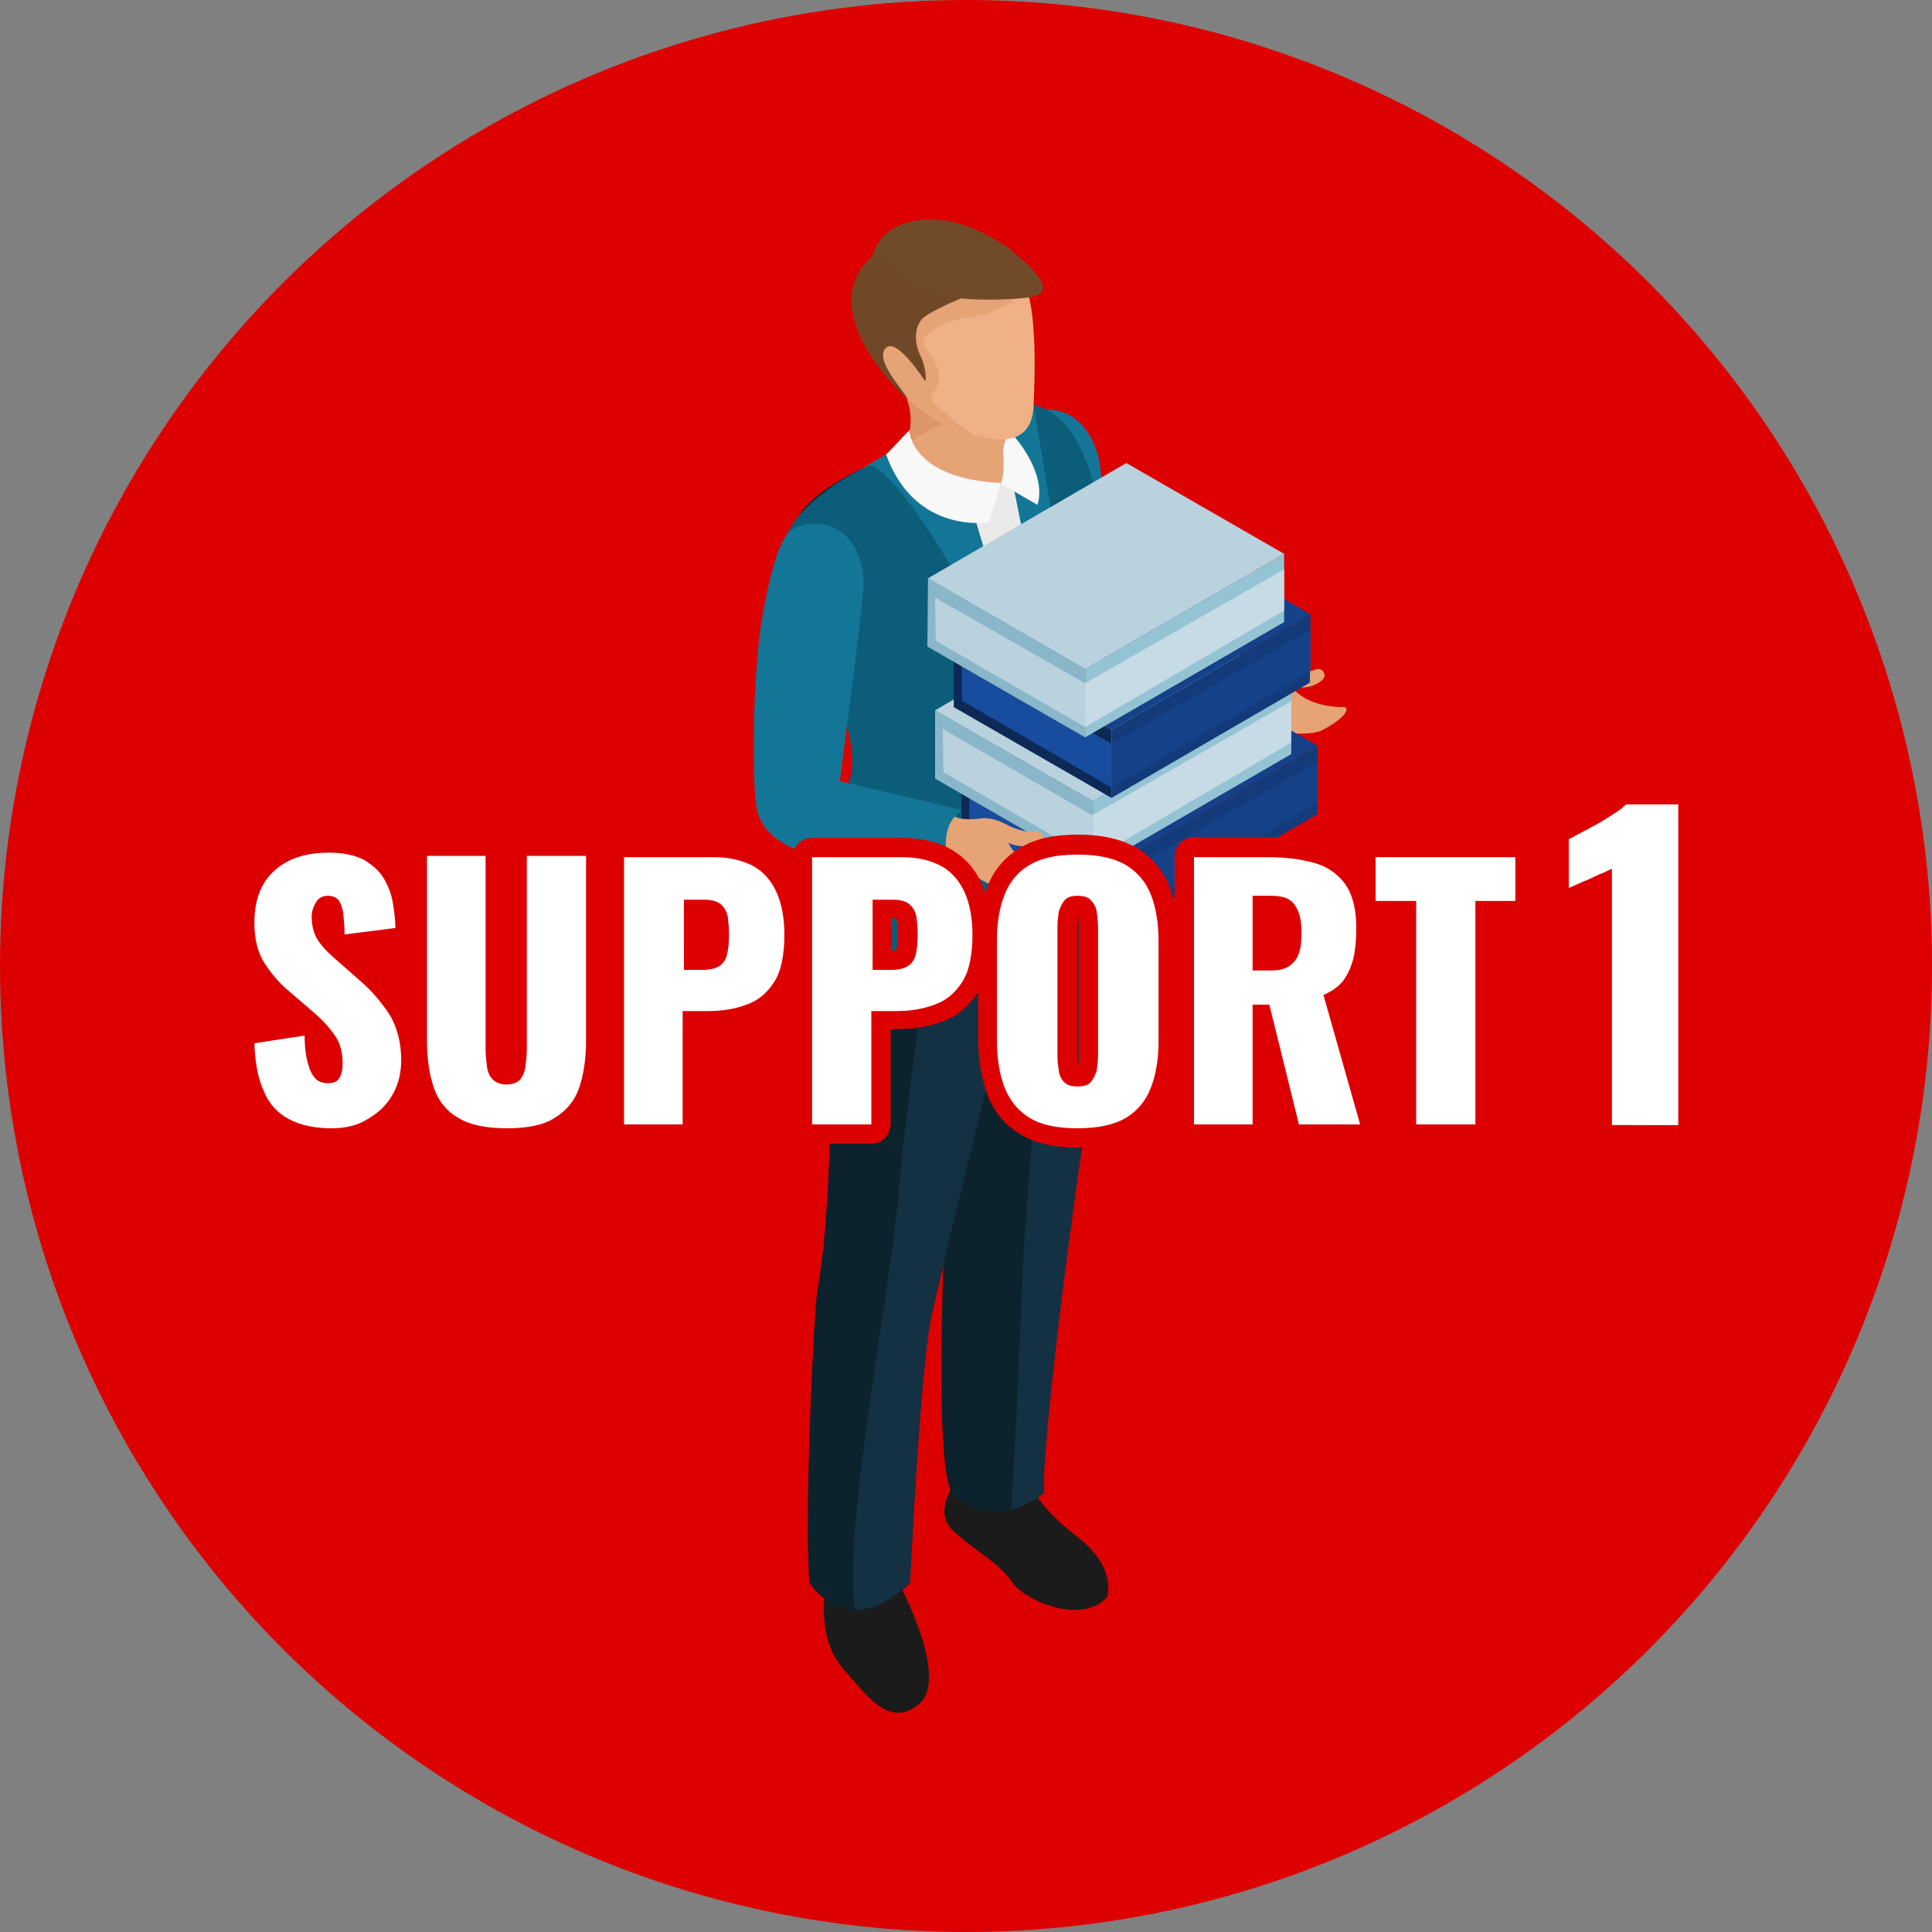
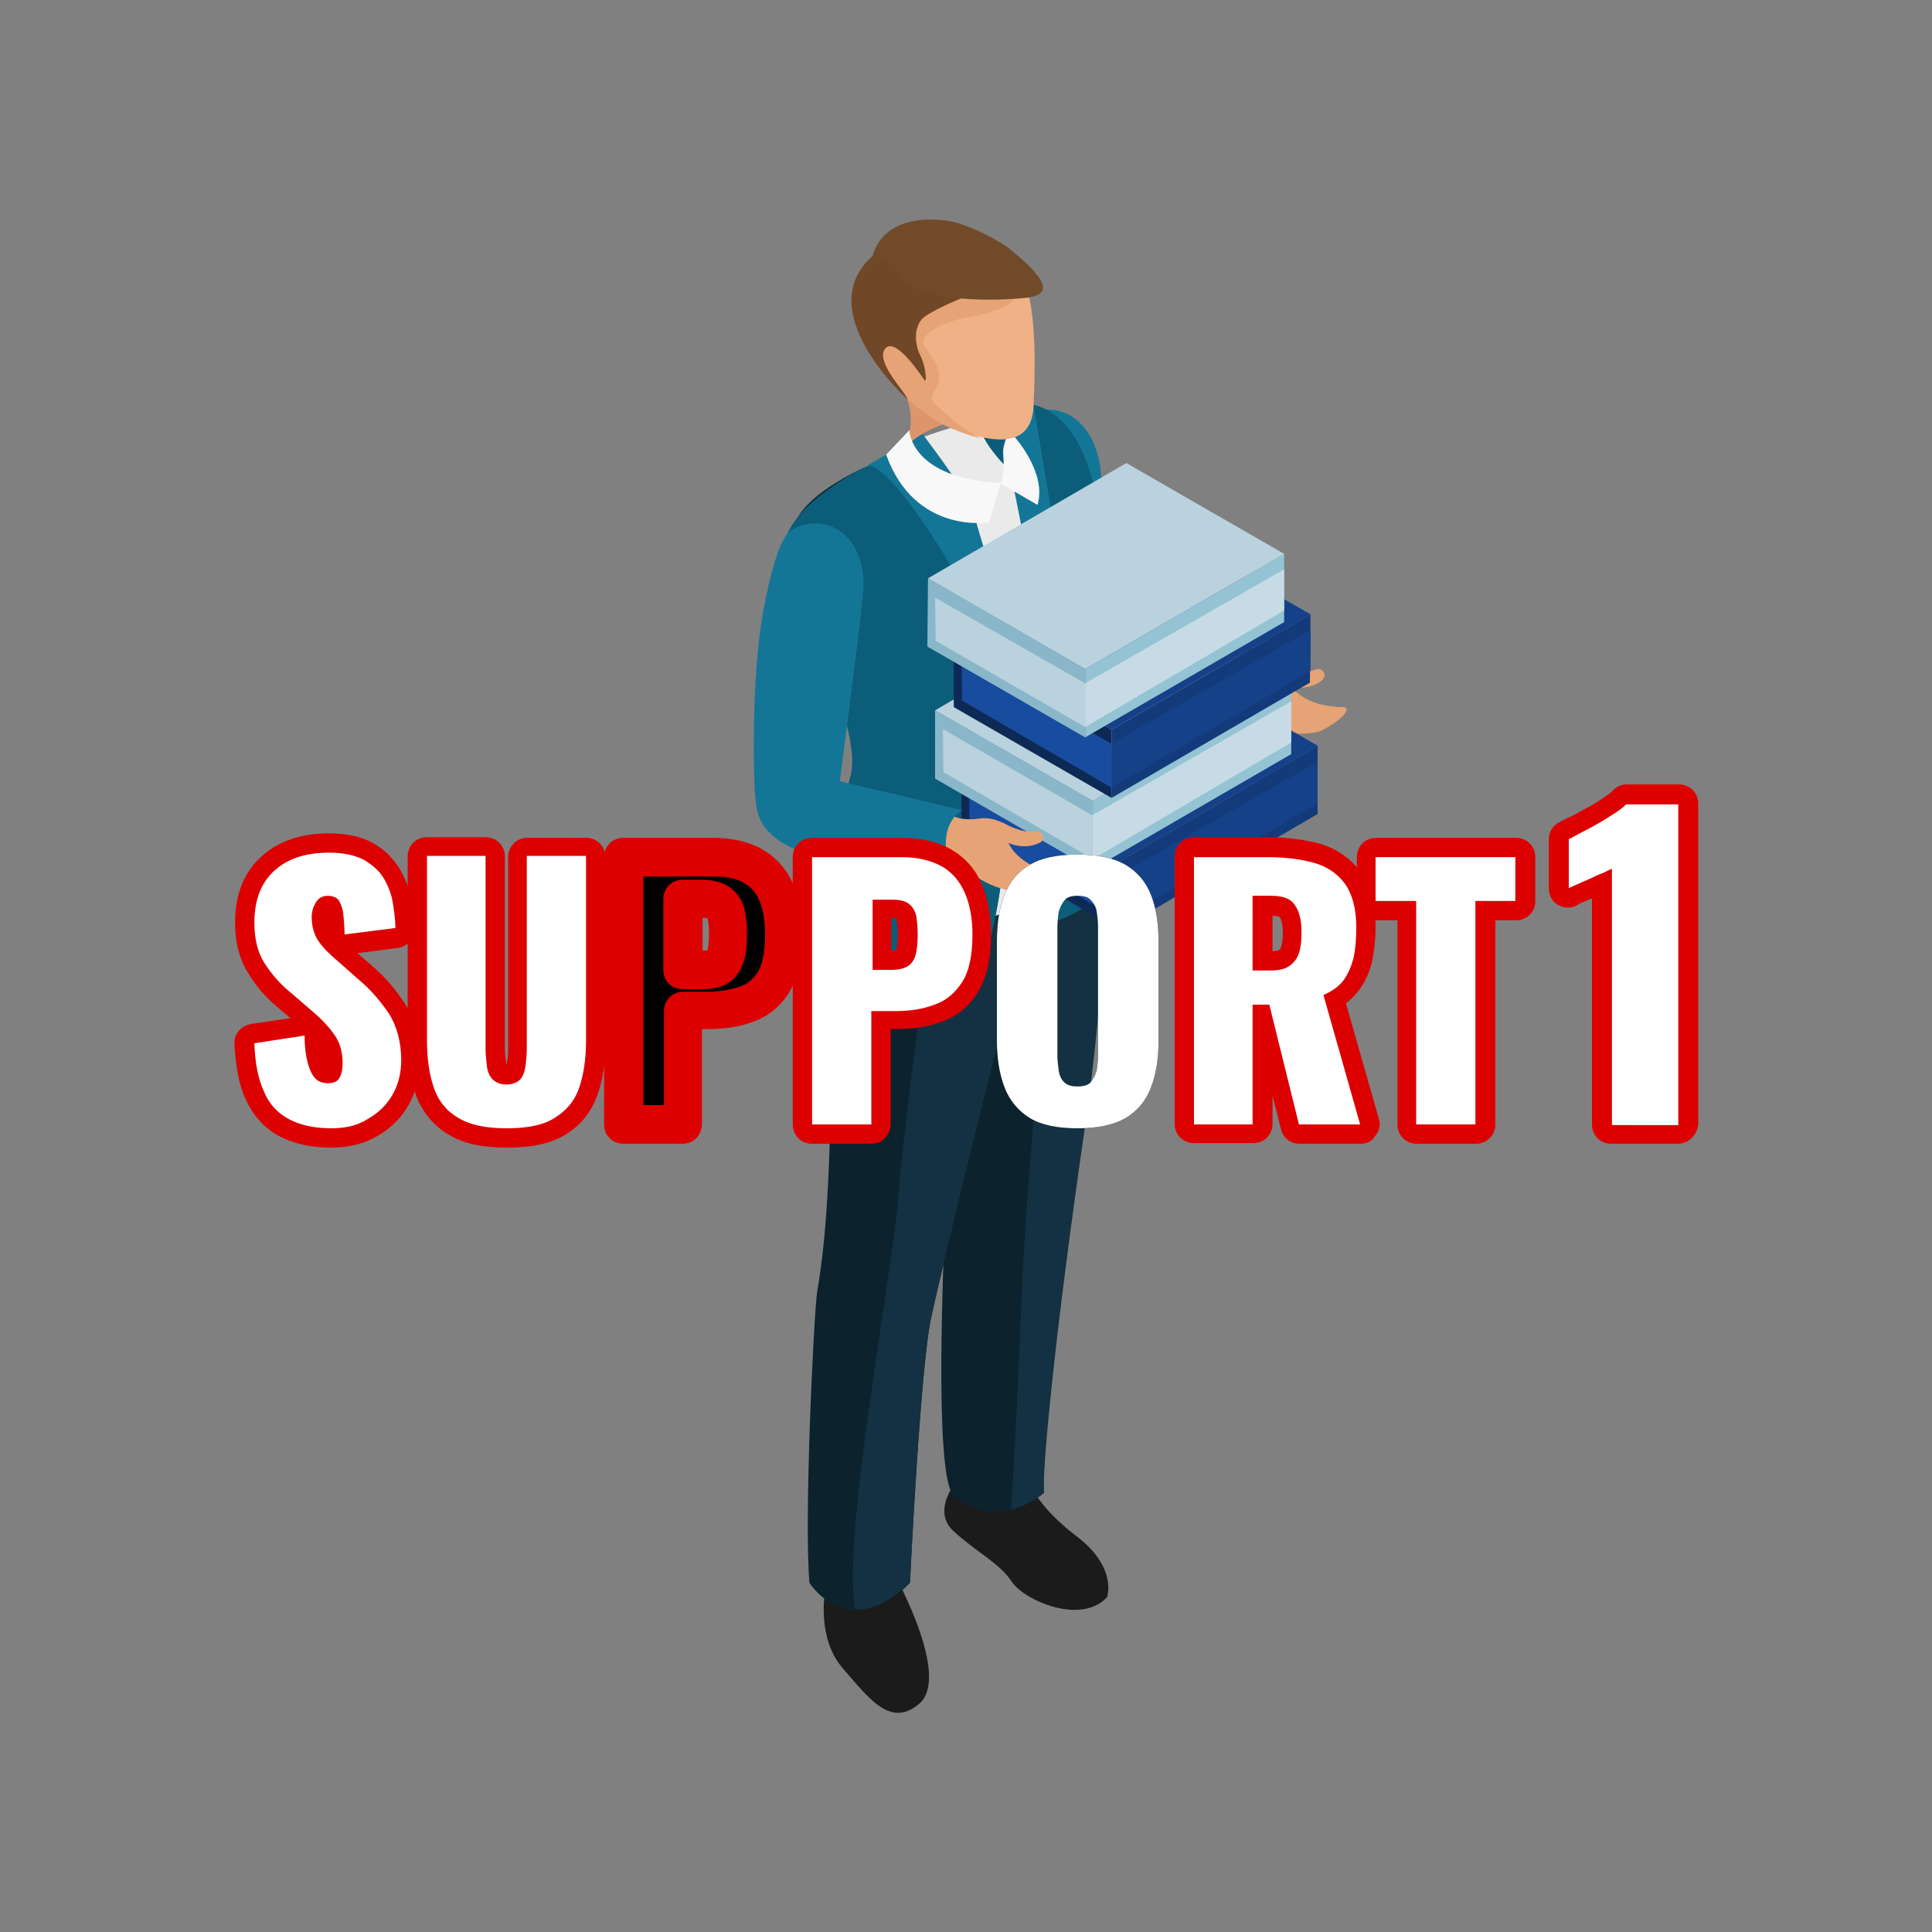
<svg xmlns="http://www.w3.org/2000/svg" version="1.1" id="レイヤー_1" x="0px" y="0px" viewBox="0 0 300 300" style="enable-background:new 0 0 300 300;" xml:space="preserve">
  <rect x="0" y="0" width="300" height="300" fill="#808080" stroke="none" />
  <style type="text/css">
	.st0{fill:#DD0000;}
	.st1{fill:#E6A376;}
	.st2{fill:#137697;}
	.st3{fill:#1B1B1B;}
	.st4{fill:#0C232D;}
	.st5{fill:#133142;}
	.st6{fill:#EAEAEA;}
	.st7{fill:#D8D8D8;}
	.st8{fill:#0C2937;}
	.st9{fill:#0C5D79;}
	.st10{fill:#DD9569;}
	.st11{fill:#EFB185;}
	.st12{fill:#704827;}
	.st13{fill:#714B29;}
	.st14{fill:#F9F8F8;}
	.st15{enable-background:new    ;}
	.st16{fill:#133B7B;}
	.st17{fill:#0D2955;}
	.st18{fill:#154189;}
	.st19{fill:#184C9F;}
	.st20{fill:#94C4D3;}
	.st21{fill:#89B7C9;}
	.st22{fill:#BAD1DE;}
	.st23{fill:#C6DBE5;}
	.st24{fill:#FFFFFF;}
</style>
  <g>
-     <circle class="st0" cx="150" cy="150" r="150" />
    <g>
      <g>
        <path class="st1" d="M208.6,109.8c-6,0-8.1-3.2-8.1-3.2c2.6,0.6,4.4-0.5,5-1.2c0.5-0.6-0.1-1.9-1.3-1.4c-1.2,0.5-2.9,0.2-3.9-0.1     c-2.8-0.9-3.9-0.6-4.8-0.2c-1.2,0.5-2.2,0.6-3,0.6l-19.8-2l-1.4-21.7c-0.2-6.4-0.5-11.5-3.4-14.3c-3.7-3.5-10.4-1.9-10.6,5.4     c0,0,1.1,31.9,5.2,37.3c0.2,0.2,1,1.3,1.4,1.5c5.6,6.6,29.5,0.9,29.5,0.9s0.1,0.2,0,0c0.8,0.3,1.5,0.5,2.6,1     c4.4,2.3,8.6,1.4,9.3,1C209.1,111.4,209.7,109.8,208.6,109.8z" />
        <path class="st2" d="M158,65.5c-1.4,1.3-2,6.7-1.8,13.3c0.2,10.6,3.7,26.5,4.5,28.7c0.8,2.3,1.6,11.2,31.3,5     c0.6-0.1-3.3-5.8,0.5-9.5l-19.5-0.8c0,0-1.7-27.8-2.3-30.6C168.9,63.2,162,61.9,158,65.5z" />
      </g>
      <g>
        <path class="st3" d="M149.3,229c0,0-5,5.2-1.3,8.7c3.7,3.4,7.2,5,9.1,7.9c1.9,2.9,10.8,6.8,14.8,2.4c0,0,1.7-4.6-4.8-9.5     c-6.5-5-7.1-8.3-8.7-10.4C156.9,225.9,149.3,229,149.3,229z" />
        <path class="st4" d="M169.3,125c0,0,4.8,10.6-0.9,49.8c-4.9,33.7-6.7,54-6.3,57c0,0-6.7,6.2-13.9,0.6c-5-3.9,0.8-82.3,0.8-82.3     S167.8,136.7,169.3,125z" />
        <path class="st3" d="M128.1,247.3c0,0-1.3,7.1,2.8,11.8c4.1,4.7,7.4,9.3,11.9,5.4c4.4-3.9-2.5-17.2-3-18.3     C139.4,245.1,128.1,247.3,128.1,247.3z" />
        <path class="st4" d="M130.9,137.1c0,0-1.7,13.9-1.9,33.5c-0.3,19.6-1.6,26.9-2.1,29.9c-0.5,3-2.1,35.7-1.2,45.3c0,0,6,9.5,15.6,0     c0,0,1.6-33.6,3.3-41.2c1.6-7.6,10.7-44.7,14.4-58c1.6-5.9,2-8.1,2-8.1S145.6,148.8,130.9,137.1z" />
        <path class="st5" d="M141.3,245.7c0,0,1.6-33.6,3.3-41.2c1.6-7.6,10.7-44.7,14.4-58c1.6-5.9,5.4-10.4,5.4-10.4     s-10.6,7.5-19.7,7.5c-0.4,2.9-4.3,30.2-5.2,42.2c-0.9,11.9-8.9,53.6-6.7,64.1C135.1,250,138,249,141.3,245.7z" />
        <path class="st5" d="M168.5,174.8c3.1-21.5,3.1-34.4,2.4-41.7l-4.5-0.6c-0.7,1.2-1.5,2.3-2.4,3.4c-1.2,11.7-4.7,48.4-5.3,64.1     c-0.6,14.7-1.3,28.9-1.7,34.4c3-0.7,5.1-2.6,5.1-2.6C161.8,228.8,163.6,208.5,168.5,174.8z" />
      </g>
      <path class="st6" d="M141,68.8c-1.9,0.8-3.8,2.1-7,3.9c-4.2,2.5-8.7,6.2-9.3,6.9c-0.9,1-3.8,3.3,2.5,17c0,0,10.3,15.3,5,29.9    c-2.9,8.2-2.9,8.2-2.9,8.2s8.6,14.5,28,6.5c3.9-1.6,11.1-4.5,11.2-8.8c0,0-2.3-15.2,0.3-30.2c2.2-13,0.8-34.4-7.8-36.7    C161,65.6,155.9,62.7,141,68.8z" />
      <path class="st7" d="M124.7,79.7c-0.9,1-3.8,3.3,2.5,17c0,0,10.3,15.3,5,29.9c-2.9,8.2-2.9,8.2-2.9,8.2s3.4,5.7,10.6,8    c6.4-18,0.8-46.3-0.2-56.8c-0.8-7.4-5.3-10.5-8.1-11.7C128.2,76.5,125.2,79.1,124.7,79.7z" />
      <path class="st8" d="M134.8,72.3c-4,1.9-13.9,6.8-11.6,13.3c2.7,7.7,11,27.6,8.9,34.9c-2.1,7.3-5.5,24.8-5.5,24.8    s8.1,11.8,26.3,4.1c0,0,10-32.1-2.1-70.8l-8.1-10.8C142.7,67.7,136.9,71.3,134.8,72.3z" />
      <path class="st9" d="M134.8,72.3c-4,1.9-15.1,8.5-12.8,14.9c2.7,7.7,11.9,25.9,10.1,33.3c-2.9,12.3-6.3,24.4-6.3,24.4    s8.9,12.2,27.1,4.5c0,0,10-32.1-2.1-70.8l-8.1-10.8C142.7,67.7,136.9,71.3,134.8,72.3z" />
      <path class="st9" d="M160.1,76.1c0,0,5.7,56.4,2.2,67.4c0,0,5.6-1,9.8-5.9c0,0-1.6-28.2-0.7-36.4c0.9-8.3,1.4-38.7-13.2-38.6    C143.5,62.7,160.1,76.1,160.1,76.1z" />
      <path class="st2" d="M150.2,77.7c0,0,9.6,21.4,6.1,51.5L145.8,93l2.7-3.6c0,0-9.1-16.3-13.7-17.2l8.4-4.9    C143.2,67.4,149.2,75.1,150.2,77.7z" />
      <path class="st2" d="M163.3,124.7l4.3-33.3l-3.1-4.6L160.5,63c0,0-3.3-1.8-5.2-1.6C153.2,61.6,165.3,103.3,163.3,124.7z" />
      <g>
-         <path class="st1" d="M137.7,56.5c0,0,6,6.8,2.8,12.4c-1.8,3.1,4.3,9.1,12.9,7.3c0,0,3.8-1.5,3.2-2.9c-1.4-3.1-0.3-5.1,0.7-7.7     C158.4,62.9,137.7,56.5,137.7,56.5z" />
        <path class="st10" d="M140.5,68.8c-0.2,0.4-0.3,0.8-0.3,1.2c2.8-3.8,9.1-4.9,9.1-4.9l-9.6-8c-0.4-0.1-0.7-0.2-0.9-0.3l-0.1,0.9     C140.1,59.8,142.9,64.6,140.5,68.8z" />
        <g>
          <path class="st11" d="M135.3,52.5c0,0,3.5,9.6,10.9,13.1c6.6,3.1,14,4.8,14.3-2.6c0.2-5.9,1-20.8-4.4-23      c-7-2.9-10.1-7.2-17.2-3.4C138.8,36.7,130.8,41.8,135.3,52.5z" />
          <path class="st1" d="M135.3,52.5c0,0,2,8.4,10.9,13.3c1.9,1,4.3,1.8,6.1,2.3c-3.5-1.9-3.9-2.6-6.8-5.1c-2.9-2.5,3.4-2.3-1.8-9      c-1.8-2.3,4.4-4.4,6-4.6c9.2-1.5,9.1-4.4,9-6.7c-0.3-0.9-0.8,0.2-1.2-0.6l-1.1-1.6c-0.1-0.2-0.3-0.3-0.4-0.4      c-1.2-1.1-2.3-2.1-3.5-2.9c-3.9,0.6-15.2,2.4-15.4,2.5c-0.1,0-1.7,3-3.2,5.7C133.8,47.4,134.1,49.8,135.3,52.5z" />
          <path class="st12" d="M140.9,62c0-0.8-5-5.7-3.5-7.8c1.6-2.2,5.9,4.5,6.2,4.9c0.3,0.3,0.2-2-0.6-3.7c-1-1.9-1.1-4.3,0.1-5.8      c1.1-1.3,9.1-4.8,11.2-4.8c-1.9-0.9-8.7,0.7-10.3-2c-2.2-3.6-5.9-3.1-8.1-3.4C125.3,48,140.9,62,140.9,62z" />
        </g>
        <path class="st13" d="M158.8,46.3c0,0-15.6,1.6-18.9-3.6c-0.7-1.1-2.4-2.9-4.4-2.9c0,0,1-6.6,11-5.6c4,0.4,9.2,3.6,10.1,4.3     C162.4,43.2,164,45.9,158.8,46.3z" />
      </g>
      <path class="st14" d="M141.2,66.8c0,0,0.1,7.5,14.2,8.2l-1.8,6.1c0,0-11.5,2-16-10.5L141.2,66.8z" />
      <path class="st14" d="M155.4,75.1c0,0,0.6-1.4,0.4-4.3c-0.1-0.6,0-1.4,0.2-2l0.2-0.6l1.4-0.3c0,0,5,5.6,3.5,10.5L155.4,75.1z" />
      <g>
        <g>
          <g>
            <g class="st15">
              <g>
                <polygon class="st16" points="204.6,115.8 204.6,126.4 173.7,144.4 173.8,133.8        " />
              </g>
              <g>
                <polygon class="st17" points="173.8,133.8 173.7,144.4 149.3,130.3 149.3,119.7        " />
              </g>
              <g>
                <polygon class="st18" points="204.6,115.8 173.8,133.8 149.3,119.7 180.2,101.7        " />
              </g>
            </g>
          </g>
          <polygon class="st19" points="150.5,122.6 173.7,135.9 173.8,142.8 150.5,129.3     " />
          <polygon class="st18" points="173.7,135.9 204.6,118.3 204.6,124.7 173.8,142.8     " />
        </g>
        <g>
          <g>
            <g class="st15">
              <g>
                <polygon class="st20" points="200.5,106.4 200.5,117.1 169.6,135 169.7,124.4        " />
              </g>
              <g>
                <polygon class="st21" points="169.7,124.4 169.6,135 145.2,120.9 145.2,110.3        " />
              </g>
              <g>
                <polygon class="st22" points="200.5,106.4 169.7,124.4 145.2,110.3 176.1,92.3        " />
              </g>
            </g>
          </g>
          <polygon class="st22" points="146.4,113.2 169.6,126.6 169.7,133.4 146.5,119.9     " />
          <polygon class="st23" points="169.6,126.6 200.5,108.9 200.5,115.3 169.7,133.4     " />
        </g>
      </g>
      <g>
        <g>
          <g>
            <g class="st15">
              <g>
                <polygon class="st16" points="203.5,95.4 203.4,106 172.6,123.9 172.6,113.3        " />
              </g>
              <g>
                <polygon class="st17" points="172.6,113.3 172.6,123.9 148.1,109.8 148.1,99.2        " />
              </g>
              <g>
                <polygon class="st18" points="203.5,95.4 172.6,113.3 148.1,99.2 179,81.3        " />
              </g>
            </g>
          </g>
          <polygon class="st19" points="149.3,102.2 172.6,115.5 172.6,122.3 149.4,108.8     " />
          <polygon class="st18" points="172.6,115.5 203.5,97.8 203.5,104.2 172.6,122.3     " />
        </g>
        <g>
          <g>
            <g class="st15">
              <g>
                <polygon class="st20" points="199.4,86 199.4,96.6 168.5,114.5 168.5,103.9        " />
              </g>
              <g>
                <polygon class="st21" points="168.5,103.9 168.5,114.5 144,100.4 144.1,89.8        " />
              </g>
              <g>
                <polygon class="st22" points="199.4,86 168.5,103.9 144.1,89.8 174.9,71.9        " />
              </g>
            </g>
          </g>
          <polygon class="st22" points="145.2,92.8 168.5,106.1 168.5,112.9 145.3,99.5     " />
          <polygon class="st23" points="168.5,106.1 199.4,88.4 199.4,94.8 168.5,112.9     " />
        </g>
      </g>
      <g>
        <path class="st1" d="M163.9,135.6c-5.9-1.1-7.3-4.7-7.3-4.7c2.4,1,4.4,0.3,5.1-0.2c0.6-0.4,0.2-1.9-1.1-1.6     c-1.3,0.2-2.9-0.4-3.8-0.8c-2.5-1.4-3.8-1.3-4.7-1.2c-1.3,0.2-2.3,0.1-3,0l-19-5.8l2.8-21.6c1-6.3,1.7-11.4-0.6-14.7     c-3-4.2-9.9-3.9-11.5,3.2c0,0-5.1,31.5-2.1,37.6c0.1,0.3,0.8,1.5,1.1,1.7c4.2,7.6,28.8,6.6,28.8,6.6s0.1,0.2,0,0     c0.7,0.5,1.4,0.7,2.3,1.5c3.9,3.1,8.2,3,8.9,2.8C164.2,137.3,165,135.8,163.9,135.6z" />
        <path class="st2" d="M122.9,82.3c-1.7,1-3.2,6.2-4.4,12.7c-1.9,10.5-1.5,26.7-1.2,29c0.4,2.4-0.6,11.3,29.8,11     c0.7,0-2.1-6.3,2.3-9.2l-19-4.5c0,0,3.7-27.6,3.7-30.5C134,82.2,127.5,79.6,122.9,82.3z" />
      </g>
    </g>
    <g>
      <g>
        <path d="M51.4,175.2c-2.6,0-4.8-0.5-6.5-1.4c-1.7-0.9-3.1-2.3-3.9-4.3c-0.9-1.9-1.4-4.4-1.5-7.5l7.8-1.2c0,1.8,0.2,3.2,0.5,4.3     c0.3,1.1,0.7,1.9,1.2,2.4c0.5,0.5,1.2,0.7,1.9,0.7c1,0,1.6-0.3,1.9-1c0.3-0.6,0.4-1.3,0.4-2.1c0-1.7-0.4-3.2-1.2-4.3     c-0.8-1.2-1.9-2.4-3.3-3.6l-3.6-3.1c-1.6-1.3-2.9-2.8-4-4.5c-1.1-1.7-1.6-3.8-1.6-6.3c0-3.5,1-6.2,3.1-8.1     c2.1-1.9,4.9-2.8,8.5-2.8c2.2,0,4,0.4,5.4,1.1c1.3,0.8,2.4,1.7,3.1,2.9c0.7,1.2,1.2,2.5,1.4,3.8s0.4,2.6,0.4,3.9l-7.9,1     c0-1.2-0.1-2.3-0.2-3.2c-0.1-0.9-0.4-1.6-0.7-2.1c-0.4-0.5-1-0.7-1.7-0.7c-0.9,0-1.5,0.4-1.9,1.1c-0.4,0.7-0.6,1.4-0.6,2.2     c0,1.5,0.4,2.8,1.1,3.8c0.7,1,1.7,2,2.9,3l3.4,3c1.8,1.5,3.3,3.3,4.6,5.2c1.2,1.9,1.9,4.4,1.9,7.2c0,1.9-0.4,3.7-1.3,5.3     c-0.9,1.6-2.1,2.8-3.8,3.8C55.5,174.8,53.6,175.2,51.4,175.2z" />
        <path class="st0" d="M51.4,178.2c-3.1,0-5.7-0.6-7.9-1.7c-2.3-1.2-4.1-3.1-5.3-5.7c-1.1-2.3-1.6-5.2-1.8-8.7     c-0.1-1.5,1-2.8,2.6-3.1l6.1-0.9l-2-1.7c-1.8-1.5-3.3-3.2-4.5-5.2c-1.4-2.2-2.1-4.8-2.1-7.9c0-4.4,1.4-7.9,4.1-10.3     c2.6-2.4,6.2-3.6,10.5-3.6c2.7,0,5,0.5,6.8,1.5c1.8,1,3.2,2.4,4.2,4.1c0.9,1.5,1.5,3.1,1.8,4.8c0.3,1.5,0.4,3,0.5,4.3     c0,1.5-1.1,2.9-2.6,3.1l-6.3,0.8l2.3,2c2,1.7,3.7,3.7,5.1,5.9c1.6,2.4,2.3,5.4,2.3,8.8c0,2.5-0.6,4.7-1.7,6.8     c-1.2,2.1-2.8,3.7-4.9,4.9C56.6,177.6,54.1,178.2,51.4,178.2z M42.7,164.6c0.2,1.5,0.5,2.7,1,3.7c0.6,1.3,1.5,2.3,2.6,2.9     c1.3,0.7,3,1,5.1,1c1.7,0,3.1-0.3,4.3-1c1.1-0.7,2-1.5,2.6-2.6c0.6-1.1,1-2.4,1-3.8c0-2.3-0.5-4.2-1.4-5.6     c-1.1-1.7-2.4-3.2-4-4.6l-3.5-3.1c-1.3-1.2-2.5-2.4-3.3-3.5c-1.1-1.5-1.7-3.4-1.7-5.6c0-1.2,0.3-2.4,1-3.6     c0.9-1.7,2.6-2.6,4.5-2.6c1.7,0,3.2,0.7,4.1,1.9c0.7,0.9,1.1,2.1,1.3,3.5c0,0.1,0,0.2,0,0.2l1.9-0.2c0-0.2-0.1-0.5-0.1-0.7     c-0.2-1-0.6-2-1.1-2.9c-0.4-0.7-1.1-1.3-1.9-1.8c-0.9-0.5-2.2-0.7-3.9-0.7c-2.9,0-5,0.7-6.5,2c-1.4,1.3-2.1,3.2-2.1,5.8     c0,1.9,0.4,3.5,1.1,4.7c0.9,1.4,2,2.7,3.4,3.9l3.6,3.2c1.6,1.3,2.9,2.7,3.8,4.1c1.2,1.7,1.8,3.7,1.8,6c0,1.1-0.2,2.2-0.7,3.3     c-0.8,1.7-2.5,2.8-4.6,2.8c-1.5,0-2.9-0.5-3.9-1.5c-1-0.9-1.7-2.1-2.1-3.8c-0.1-0.5-0.2-1-0.3-1.6L42.7,164.6z" />
      </g>
      <g>
        <path d="M78.7,175.2c-3.2,0-5.7-0.5-7.5-1.6c-1.8-1-3.1-2.6-3.8-4.6c-0.7-2-1.1-4.5-1.1-7.4v-28.7h9.1v30c0,0.9,0.1,1.7,0.2,2.6     c0.1,0.9,0.4,1.6,0.9,2.1c0.5,0.5,1.2,0.8,2.1,0.8c1,0,1.7-0.3,2.2-0.8c0.4-0.5,0.7-1.2,0.8-2.1c0.1-0.9,0.2-1.7,0.2-2.6v-30H91     v28.7c0,2.9-0.4,5.4-1.1,7.4c-0.7,2-2,3.5-3.8,4.6C84.4,174.7,81.9,175.2,78.7,175.2z" />
        <path class="st0" d="M78.7,178.2c-3.8,0-6.7-0.6-9-2c-2.4-1.4-4.1-3.5-5.1-6.1c-0.8-2.3-1.3-5.1-1.3-8.4v-28.7c0-1.7,1.3-3,3-3     h9.1c1.7,0,3,1.3,3,3v30c0,0.7,0.1,1.4,0.2,2.1c0,0.1,0,0.2,0.1,0.3c0-0.1,0-0.1,0-0.2c0.1-0.7,0.2-1.4,0.2-2.1v-30     c0-1.7,1.3-3,3-3H91c1.7,0,3,1.3,3,3v28.7c0,3.2-0.4,6.1-1.3,8.4c-1,2.7-2.7,4.7-5.1,6.1C85.4,177.6,82.5,178.2,78.7,178.2z      M69.4,136.1v25.7c0,2.5,0.3,4.7,0.9,6.3c0.5,1.3,1.3,2.3,2.4,3c1.3,0.8,3.3,1.2,6,1.2c2.6,0,4.6-0.4,5.9-1.2     c1.2-0.7,2-1.7,2.5-3c0.6-1.7,0.9-3.8,0.9-6.3v-25.7h-3.1v27c0,1-0.1,2-0.2,3c-0.2,1.4-0.7,2.6-1.5,3.6c-0.7,0.9-2.1,1.9-4.5,1.9     c-2.3,0-3.7-1-4.4-1.9c-0.8-1-1.3-2.2-1.6-3.6c-0.2-1-0.2-2-0.2-3v-27H69.4z" />
      </g>
      <g>
        <path d="M96.9,174.6v-41.5h13.9c2.5,0,4.5,0.5,6.2,1.4c1.6,0.9,2.8,2.3,3.6,4.1c0.8,1.8,1.2,4,1.2,6.5c0,3.2-0.5,5.7-1.6,7.4     c-1.1,1.7-2.5,2.9-4.3,3.5c-1.8,0.7-3.8,1-6.1,1H106v17.6H96.9z M106,150.6h3.1c1.1,0,2-0.2,2.6-0.6c0.6-0.4,1-1,1.2-1.8     c0.2-0.8,0.3-1.9,0.3-3.1c0-1.1-0.1-2-0.2-2.8c-0.2-0.8-0.5-1.4-1.1-1.9c-0.6-0.5-1.5-0.7-2.7-0.7h-3V150.6z" />
        <path class="st0" d="M106,177.6h-9.2c-1.7,0-3-1.3-3-3v-41.5c0-1.7,1.3-3,3-3h13.9c3,0,5.6,0.6,7.7,1.8c2.2,1.3,3.8,3.1,4.8,5.5     c0.9,2.2,1.4,4.8,1.4,7.7c0,3.8-0.7,6.7-2,8.9c-1.4,2.3-3.4,3.9-5.8,4.7c-2.1,0.8-4.5,1.1-7.1,1.1H109v14.6     C109,176.3,107.7,177.6,106,177.6z M99.9,171.6h3.2V157c0-1.7,1.3-3,3-3h3.7c1.9,0,3.6-0.3,5.1-0.8c1.2-0.4,2.1-1.2,2.8-2.3     c0.5-0.8,1.1-2.5,1.1-5.8c0-2.1-0.3-3.9-0.9-5.3c-0.5-1.2-1.3-2.1-2.4-2.7c-1.1-0.7-2.7-1-4.6-1H99.9V171.6z M109.1,153.6H106     c-1.7,0-3-1.3-3-3v-11c0-1.7,1.3-3,3-3h3c1.9,0,3.5,0.5,4.6,1.4c1.1,0.9,1.9,2.2,2.1,3.7c0.2,1,0.3,2.1,0.3,3.4     c0,1.5-0.1,2.7-0.4,3.8c-0.4,1.5-1.2,2.8-2.3,3.6C112.3,153.2,110.9,153.6,109.1,153.6z M109.9,147.6L109.9,147.6L109.9,147.6z      M109,147.6L109,147.6c0.5,0,0.7,0,0.9-0.1c0,0,0,0,0-0.1c0.1-0.4,0.2-1.2,0.2-2.5c0-0.9-0.1-1.6-0.2-2.2c0-0.1,0-0.1,0-0.1     c-0.1,0-0.4-0.1-0.8-0.1h0V147.6z M110,142.6L110,142.6L110,142.6z" />
      </g>
      <g>
        <path d="M126.1,174.6v-41.5h13.9c2.5,0,4.5,0.5,6.2,1.4c1.6,0.9,2.8,2.3,3.6,4.1c0.8,1.8,1.2,4,1.2,6.5c0,3.2-0.5,5.7-1.6,7.4     c-1.1,1.7-2.5,2.9-4.3,3.5c-1.8,0.7-3.8,1-6.1,1h-3.7v17.6H126.1z M135.3,150.6h3.1c1.1,0,2-0.2,2.6-0.6c0.6-0.4,1-1,1.2-1.8     c0.2-0.8,0.3-1.9,0.3-3.1c0-1.1-0.1-2-0.2-2.8c-0.2-0.8-0.5-1.4-1.1-1.9c-0.6-0.5-1.5-0.7-2.7-0.7h-3V150.6z" />
        <path class="st0" d="M135.3,177.6h-9.2c-1.7,0-3-1.3-3-3v-41.5c0-1.7,1.3-3,3-3h13.9c3,0,5.6,0.6,7.7,1.8     c2.2,1.3,3.8,3.1,4.8,5.5c0.9,2.2,1.4,4.8,1.4,7.7c0,3.8-0.7,6.7-2,8.9c-1.4,2.3-3.4,3.9-5.8,4.7c-2.1,0.8-4.5,1.1-7.1,1.1h-0.7     v14.6C138.3,176.3,137,177.6,135.3,177.6z M129.1,171.6h3.2V157c0-1.7,1.3-3,3-3h3.7c1.9,0,3.6-0.3,5.1-0.8     c1.2-0.4,2.1-1.2,2.8-2.3c0.5-0.8,1.1-2.5,1.1-5.8c0-2.1-0.3-3.9-0.9-5.3c-0.5-1.2-1.3-2.1-2.4-2.7c-1.1-0.7-2.7-1-4.6-1h-10.9     V171.6z M138.4,153.6h-3.1c-1.7,0-3-1.3-3-3v-11c0-1.7,1.3-3,3-3h3c1.9,0,3.5,0.5,4.6,1.4c1.1,0.9,1.9,2.2,2.1,3.7     c0.2,1,0.3,2.1,0.3,3.4c0,1.5-0.1,2.7-0.4,3.8c-0.4,1.5-1.2,2.8-2.3,3.6C141.6,153.2,140.2,153.6,138.4,153.6z M139.1,147.6     L139.1,147.6L139.1,147.6z M138.3,147.6L138.3,147.6c0.5,0,0.7,0,0.9-0.1c0,0,0,0,0-0.1c0.1-0.4,0.2-1.2,0.2-2.5     c0-0.9-0.1-1.6-0.2-2.2c0-0.1,0-0.1,0-0.1c-0.1,0-0.4-0.1-0.8-0.1h0V147.6z M139.3,142.6L139.3,142.6L139.3,142.6z" />
      </g>
      <g>
        <path d="M167.3,175.2c-3.1,0-5.6-0.5-7.4-1.6c-1.8-1.1-3.1-2.7-3.9-4.7c-0.8-2.1-1.2-4.5-1.2-7.3v-15.4c0-2.9,0.4-5.3,1.2-7.3     c0.8-2,2.1-3.6,3.9-4.6c1.8-1.1,4.3-1.6,7.4-1.6c3.1,0,5.6,0.5,7.5,1.6c1.8,1.1,3.1,2.6,3.9,4.6c0.8,2,1.2,4.5,1.2,7.3v15.4     c0,2.8-0.4,5.3-1.2,7.3c-0.8,2.1-2.1,3.6-3.9,4.7C172.9,174.7,170.4,175.2,167.3,175.2z M167.3,168.7c1,0,1.7-0.2,2.1-0.7     c0.4-0.5,0.7-1.1,0.9-1.8c0.1-0.8,0.2-1.5,0.2-2.3v-20c0-0.8-0.1-1.6-0.2-2.3c-0.1-0.7-0.4-1.3-0.9-1.8c-0.4-0.5-1.1-0.7-2.1-0.7     c-0.9,0-1.6,0.2-2,0.7c-0.4,0.5-0.7,1.1-0.9,1.8c-0.1,0.7-0.2,1.5-0.2,2.3v20c0,0.8,0.1,1.6,0.2,2.3c0.1,0.8,0.4,1.4,0.8,1.8     C165.7,168.5,166.3,168.7,167.3,168.7z" />
-         <path class="st0" d="M167.3,178.2c-3.6,0-6.7-0.7-8.9-2.1c-2.4-1.4-4.1-3.5-5.1-6.2c-0.9-2.4-1.4-5.2-1.4-8.4v-15.4     c0-3.2,0.5-6.1,1.4-8.4c1-2.6,2.8-4.7,5.2-6.1c2.3-1.4,5.2-2,8.9-2c3.7,0,6.7,0.7,9,2c2.4,1.4,4.2,3.5,5.2,6.1     c0.9,2.4,1.4,5.2,1.4,8.4v15.4c0,3.2-0.5,6-1.4,8.4c-1,2.7-2.8,4.8-5.2,6.2C174,177.5,171,178.2,167.3,178.2z M167.3,135.5     c-2.5,0-4.5,0.4-5.8,1.2c-1.2,0.7-2.1,1.8-2.6,3.2c-0.6,1.7-1,3.8-1,6.2v15.4c0,2.5,0.3,4.6,1,6.3c0.5,1.4,1.4,2.5,2.6,3.2     c1.3,0.8,3.3,1.2,5.8,1.2c2.6,0,4.6-0.4,5.9-1.2c1.2-0.7,2.1-1.8,2.7-3.2c0.6-1.7,1-3.8,1-6.3v-15.4c0-2.5-0.3-4.6-1-6.2     c-0.5-1.4-1.4-2.4-2.6-3.1C171.9,135.9,169.9,135.5,167.3,135.5z M167.3,171.7c-2.3,0-3.6-0.9-4.3-1.7c-0.8-0.9-1.3-2-1.5-3.4     c-0.1-0.9-0.2-1.8-0.2-2.8v-20c0-1,0.1-2,0.3-2.9c0.2-1.3,0.8-2.4,1.6-3.3c0.7-0.8,2-1.7,4.2-1.7c2.3,0,3.6,0.9,4.3,1.7     c0.8,0.9,1.4,2,1.6,3.3c0.2,0.9,0.3,1.9,0.3,2.9v20c0,1-0.1,1.9-0.3,2.8c-0.2,1.3-0.8,2.4-1.6,3.4     C170.9,170.8,169.6,171.7,167.3,171.7z M167,165.7L167,165.7L167,165.7z M167.4,142.2c-0.1,0.5-0.1,1-0.1,1.6v20     c0,0.6,0,1.1,0.1,1.7c0.1-0.5,0.1-1.1,0.1-1.7v-20C167.5,143.3,167.4,142.7,167.4,142.2z" />
      </g>
      <g>
        <path d="M185.4,174.6v-41.5h11.4c2.8,0,5.2,0.3,7.3,0.9s3.6,1.7,4.8,3.3c1.1,1.6,1.7,3.8,1.7,6.7c0,1.7-0.1,3.2-0.4,4.6     c-0.3,1.3-0.8,2.5-1.5,3.5c-0.7,1-1.8,1.8-3.2,2.4l5.7,20.1h-9.5l-4.6-18.6h-2.6v18.6H185.4z M194.6,150.7h2.6     c1.3,0,2.3-0.2,3-0.7c0.7-0.5,1.2-1.1,1.5-2c0.3-0.9,0.4-1.9,0.4-3.2c0-1.8-0.3-3.2-1-4.2c-0.6-1-1.8-1.5-3.6-1.5h-3V150.7z" />
        <path class="st0" d="M211.3,177.6h-9.5c-1.4,0-2.6-0.9-2.9-2.3l-1.3-5.2v4.4c0,1.7-1.3,3-3,3h-9.2c-1.7,0-3-1.3-3-3v-41.5     c0-1.7,1.3-3,3-3h11.4c3.1,0,5.8,0.4,8.1,1c2.7,0.8,4.8,2.3,6.4,4.4c1.5,2.1,2.3,5,2.3,8.5c0,1.9-0.2,3.6-0.5,5.2     c-0.4,1.8-1.1,3.3-2.1,4.7c-0.6,0.7-1.2,1.4-2,2l5.1,17.9c0.3,0.9,0.1,1.9-0.5,2.6C213.1,177.2,212.2,177.6,211.3,177.6z      M204.2,171.6h3.2l-4.6-16.3c-0.4-1.4,0.3-2.9,1.6-3.5c0.9-0.4,1.6-1,2-1.5c0.5-0.6,0.8-1.4,1-2.3c0.2-1.1,0.3-2.5,0.3-4     c0-2.2-0.4-3.9-1.2-5c-0.8-1-1.8-1.8-3.2-2.2c-1.8-0.5-3.9-0.8-6.4-0.8h-8.4v35.5h3.2V156c0-1.1,0.6-2.1,1.6-2.6     c-0.9-0.5-1.6-1.5-1.6-2.6v-11.5c0-1.7,1.3-3,3-3h3c3.5,0,5.2,1.5,6.1,2.8c1,1.5,1.5,3.4,1.5,5.8c0,1.5-0.2,2.9-0.6,4.1     c-0.5,1.5-1.5,2.7-2.7,3.6c-0.8,0.5-1.7,0.9-2.8,1c0.6,0.4,1,1,1.1,1.7L204.2,171.6z M197.6,142.2v5.5c0.7,0,1-0.2,1-0.2     c0.1,0,0.2-0.1,0.3-0.4c0.2-0.6,0.3-1.3,0.3-2.2c0-1.5-0.3-2.2-0.5-2.5C198.7,142.4,198.4,142.2,197.6,142.2z" />
      </g>
      <g>
        <path d="M219.9,174.6v-34.7h-6.3v-6.8h21.7v6.8h-6.2v34.7H219.9z" />
        <path class="st0" d="M229.2,177.6h-9.2c-1.7,0-3-1.3-3-3v-31.7h-3.3c-1.7,0-3-1.3-3-3v-6.8c0-1.7,1.3-3,3-3h21.7c1.7,0,3,1.3,3,3     v6.8c0,1.7-1.3,3-3,3h-3.2v31.7C232.2,176.3,230.8,177.6,229.2,177.6z M222.9,171.6h3.2v-31.7c0-1.7,1.3-3,3-3h3.2v-0.8h-15.7     v0.8h3.3c1.7,0,3,1.3,3,3V171.6z" />
      </g>
      <g>
        <path class="st0" d="M250.3,174.6v-39.7c-0.5,0.2-1,0.5-1.5,0.7c-0.6,0.2-1.2,0.5-1.8,0.8c-0.6,0.3-1.3,0.5-1.8,0.8     c-0.6,0.2-1.1,0.5-1.6,0.7v-7.6c0.5-0.2,1.1-0.6,1.9-1c0.8-0.4,1.7-0.9,2.6-1.4c0.9-0.5,1.8-1.1,2.6-1.6s1.4-1,1.8-1.4h8.1v49.8     H250.3z" />
        <path class="st0" d="M260.5,177.6h-10.3c-1.7,0-3-1.3-3-3v-35.1l-1,0.4c-0.5,0.2-1,0.4-1.4,0.7c-0.9,0.5-2,0.4-2.9-0.1     c-0.9-0.5-1.4-1.5-1.4-2.6v-7.6c0-1.1,0.6-2.1,1.6-2.6c0.5-0.3,1.1-0.6,2-1c0.8-0.4,1.6-0.9,2.6-1.4c0.9-0.5,1.7-1,2.4-1.5     c0.9-0.6,1.2-0.9,1.4-1.1c0.6-0.6,1.3-0.9,2.1-0.9h8.1c1.7,0,3,1.3,3,3v49.8C263.5,176.3,262.2,177.6,260.5,177.6z M253.3,171.6     h4.3v-43.8h-3.9c-0.4,0.3-0.8,0.6-1.3,0.9c-0.9,0.6-1.8,1.2-2.8,1.8c-1,0.5-1.9,1-2.7,1.5c-0.1,0.1-0.2,0.1-0.3,0.2v1.3     c0.4-0.2,0.8-0.3,1.1-0.5c0.5-0.2,0.9-0.4,1.3-0.6c0.9-0.5,2.1-0.5,3,0.1c0.9,0.5,1.5,1.5,1.5,2.6V171.6z" />
      </g>
    </g>
    <g>
      <path class="st24" d="M51.4,175.2c-2.6,0-4.8-0.5-6.5-1.4c-1.7-0.9-3.1-2.3-3.9-4.3c-0.9-1.9-1.4-4.4-1.5-7.5l7.8-1.2    c0,1.8,0.2,3.2,0.5,4.3c0.3,1.1,0.7,1.9,1.2,2.4c0.5,0.5,1.2,0.7,1.9,0.7c1,0,1.6-0.3,1.9-1c0.3-0.6,0.4-1.3,0.4-2.1    c0-1.7-0.4-3.2-1.2-4.3c-0.8-1.2-1.9-2.4-3.3-3.6l-3.6-3.1c-1.6-1.3-2.9-2.8-4-4.5c-1.1-1.7-1.6-3.8-1.6-6.3c0-3.5,1-6.2,3.1-8.1    c2.1-1.9,4.9-2.8,8.5-2.8c2.2,0,4,0.4,5.4,1.1c1.3,0.8,2.4,1.7,3.1,2.9c0.7,1.2,1.2,2.5,1.4,3.8s0.4,2.6,0.4,3.9l-7.9,1    c0-1.2-0.1-2.3-0.2-3.2c-0.1-0.9-0.4-1.6-0.7-2.1c-0.4-0.5-1-0.7-1.7-0.7c-0.9,0-1.5,0.4-1.9,1.1c-0.4,0.7-0.6,1.4-0.6,2.2    c0,1.5,0.4,2.8,1.1,3.8c0.7,1,1.7,2,2.9,3l3.4,3c1.8,1.5,3.3,3.3,4.6,5.2c1.2,1.9,1.9,4.4,1.9,7.2c0,1.9-0.4,3.7-1.3,5.3    c-0.9,1.6-2.1,2.8-3.8,3.8C55.5,174.8,53.6,175.2,51.4,175.2z" />
      <path class="st24" d="M78.7,175.2c-3.2,0-5.7-0.5-7.5-1.6c-1.8-1-3.1-2.6-3.8-4.6c-0.7-2-1.1-4.5-1.1-7.4v-28.7h9.1v30    c0,0.9,0.1,1.7,0.2,2.6c0.1,0.9,0.4,1.6,0.9,2.1c0.5,0.5,1.2,0.8,2.1,0.8c1,0,1.7-0.3,2.2-0.8c0.4-0.5,0.7-1.2,0.8-2.1    c0.1-0.9,0.2-1.7,0.2-2.6v-30H91v28.7c0,2.9-0.4,5.4-1.1,7.4c-0.7,2-2,3.5-3.8,4.6C84.4,174.7,81.9,175.2,78.7,175.2z" />
-       <path class="st24" d="M96.9,174.6v-41.5h13.9c2.5,0,4.5,0.5,6.2,1.4c1.6,0.9,2.8,2.3,3.6,4.1c0.8,1.8,1.2,4,1.2,6.5    c0,3.2-0.5,5.7-1.6,7.4c-1.1,1.7-2.5,2.9-4.3,3.5c-1.8,0.7-3.8,1-6.1,1H106v17.6H96.9z M106,150.6h3.1c1.1,0,2-0.2,2.6-0.6    c0.6-0.4,1-1,1.2-1.8c0.2-0.8,0.3-1.9,0.3-3.1c0-1.1-0.1-2-0.2-2.8c-0.2-0.8-0.5-1.4-1.1-1.9c-0.6-0.5-1.5-0.7-2.7-0.7h-3V150.6z" />
      <path class="st24" d="M126.1,174.6v-41.5h13.9c2.5,0,4.5,0.5,6.2,1.4c1.6,0.9,2.8,2.3,3.6,4.1c0.8,1.8,1.2,4,1.2,6.5    c0,3.2-0.5,5.7-1.6,7.4c-1.1,1.7-2.5,2.9-4.3,3.5c-1.8,0.7-3.8,1-6.1,1h-3.7v17.6H126.1z M135.3,150.6h3.1c1.1,0,2-0.2,2.6-0.6    c0.6-0.4,1-1,1.2-1.8c0.2-0.8,0.3-1.9,0.3-3.1c0-1.1-0.1-2-0.2-2.8c-0.2-0.8-0.5-1.4-1.1-1.9c-0.6-0.5-1.5-0.7-2.7-0.7h-3V150.6z" />
      <path class="st24" d="M167.3,175.2c-3.1,0-5.6-0.5-7.4-1.6c-1.8-1.1-3.1-2.7-3.9-4.7c-0.8-2.1-1.2-4.5-1.2-7.3v-15.4    c0-2.9,0.4-5.3,1.2-7.3c0.8-2,2.1-3.6,3.9-4.6c1.8-1.1,4.3-1.6,7.4-1.6c3.1,0,5.6,0.5,7.5,1.6c1.8,1.1,3.1,2.6,3.9,4.6    c0.8,2,1.2,4.5,1.2,7.3v15.4c0,2.8-0.4,5.3-1.2,7.3c-0.8,2.1-2.1,3.6-3.9,4.7C172.9,174.7,170.4,175.2,167.3,175.2z M167.3,168.7    c1,0,1.7-0.2,2.1-0.7c0.4-0.5,0.7-1.1,0.9-1.8c0.1-0.8,0.2-1.5,0.2-2.3v-20c0-0.8-0.1-1.6-0.2-2.3c-0.1-0.7-0.4-1.3-0.9-1.8    c-0.4-0.5-1.1-0.7-2.1-0.7c-0.9,0-1.6,0.2-2,0.7c-0.4,0.5-0.7,1.1-0.9,1.8c-0.1,0.7-0.2,1.5-0.2,2.3v20c0,0.8,0.1,1.6,0.2,2.3    c0.1,0.8,0.4,1.4,0.8,1.8C165.7,168.5,166.3,168.7,167.3,168.7z" />
      <path class="st24" d="M185.4,174.6v-41.5h11.4c2.8,0,5.2,0.3,7.3,0.9s3.6,1.7,4.8,3.3c1.1,1.6,1.7,3.8,1.7,6.7    c0,1.7-0.1,3.2-0.4,4.6c-0.3,1.3-0.8,2.5-1.5,3.5c-0.7,1-1.8,1.8-3.2,2.4l5.7,20.1h-9.5l-4.6-18.6h-2.6v18.6H185.4z M194.6,150.7    h2.6c1.3,0,2.3-0.2,3-0.7c0.7-0.5,1.2-1.1,1.5-2c0.3-0.9,0.4-1.9,0.4-3.2c0-1.8-0.3-3.2-1-4.2c-0.6-1-1.8-1.5-3.6-1.5h-3V150.7z" />
      <path class="st24" d="M219.9,174.6v-34.7h-6.3v-6.8h21.7v6.8h-6.2v34.7H219.9z" />
      <path class="st24" d="M250.3,174.6v-39.7c-0.5,0.2-1,0.5-1.5,0.7c-0.6,0.2-1.2,0.5-1.8,0.8c-0.6,0.3-1.3,0.5-1.8,0.8    c-0.6,0.2-1.1,0.5-1.6,0.7v-7.6c0.5-0.2,1.1-0.6,1.9-1c0.8-0.4,1.7-0.9,2.6-1.4c0.9-0.5,1.8-1.1,2.6-1.6s1.4-1,1.8-1.4h8.1v49.8    H250.3z" />
    </g>
  </g>
</svg>